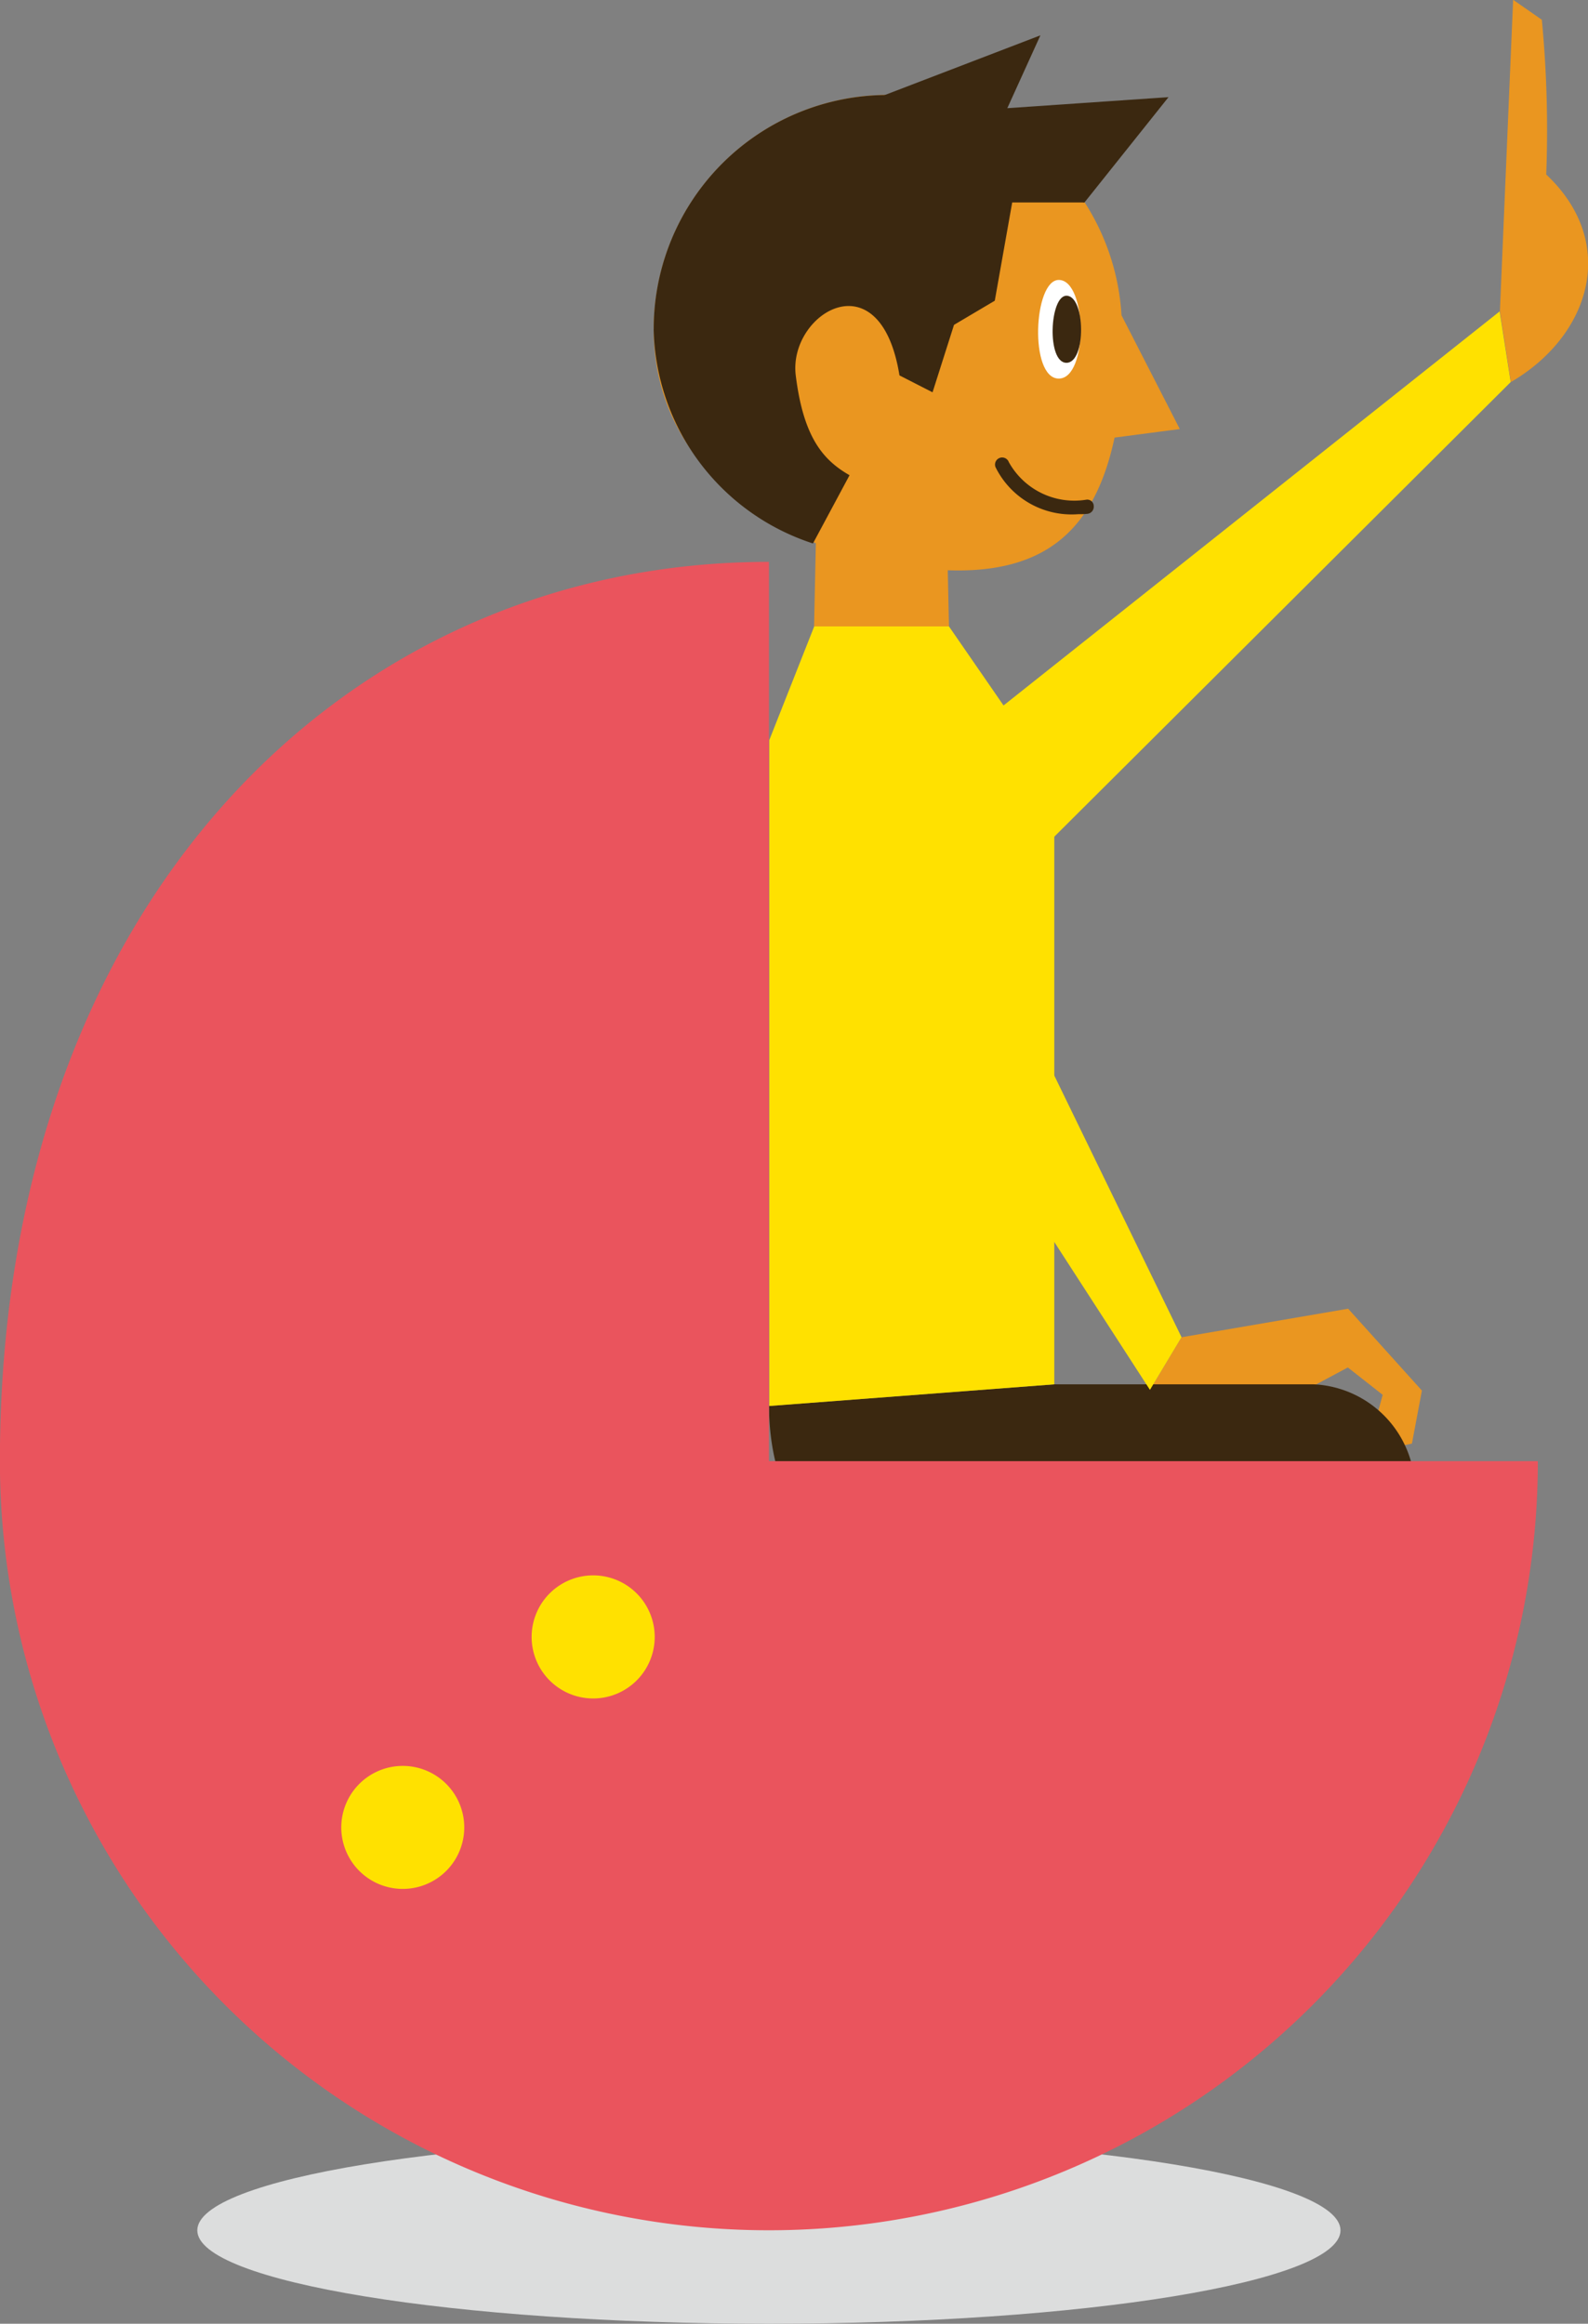
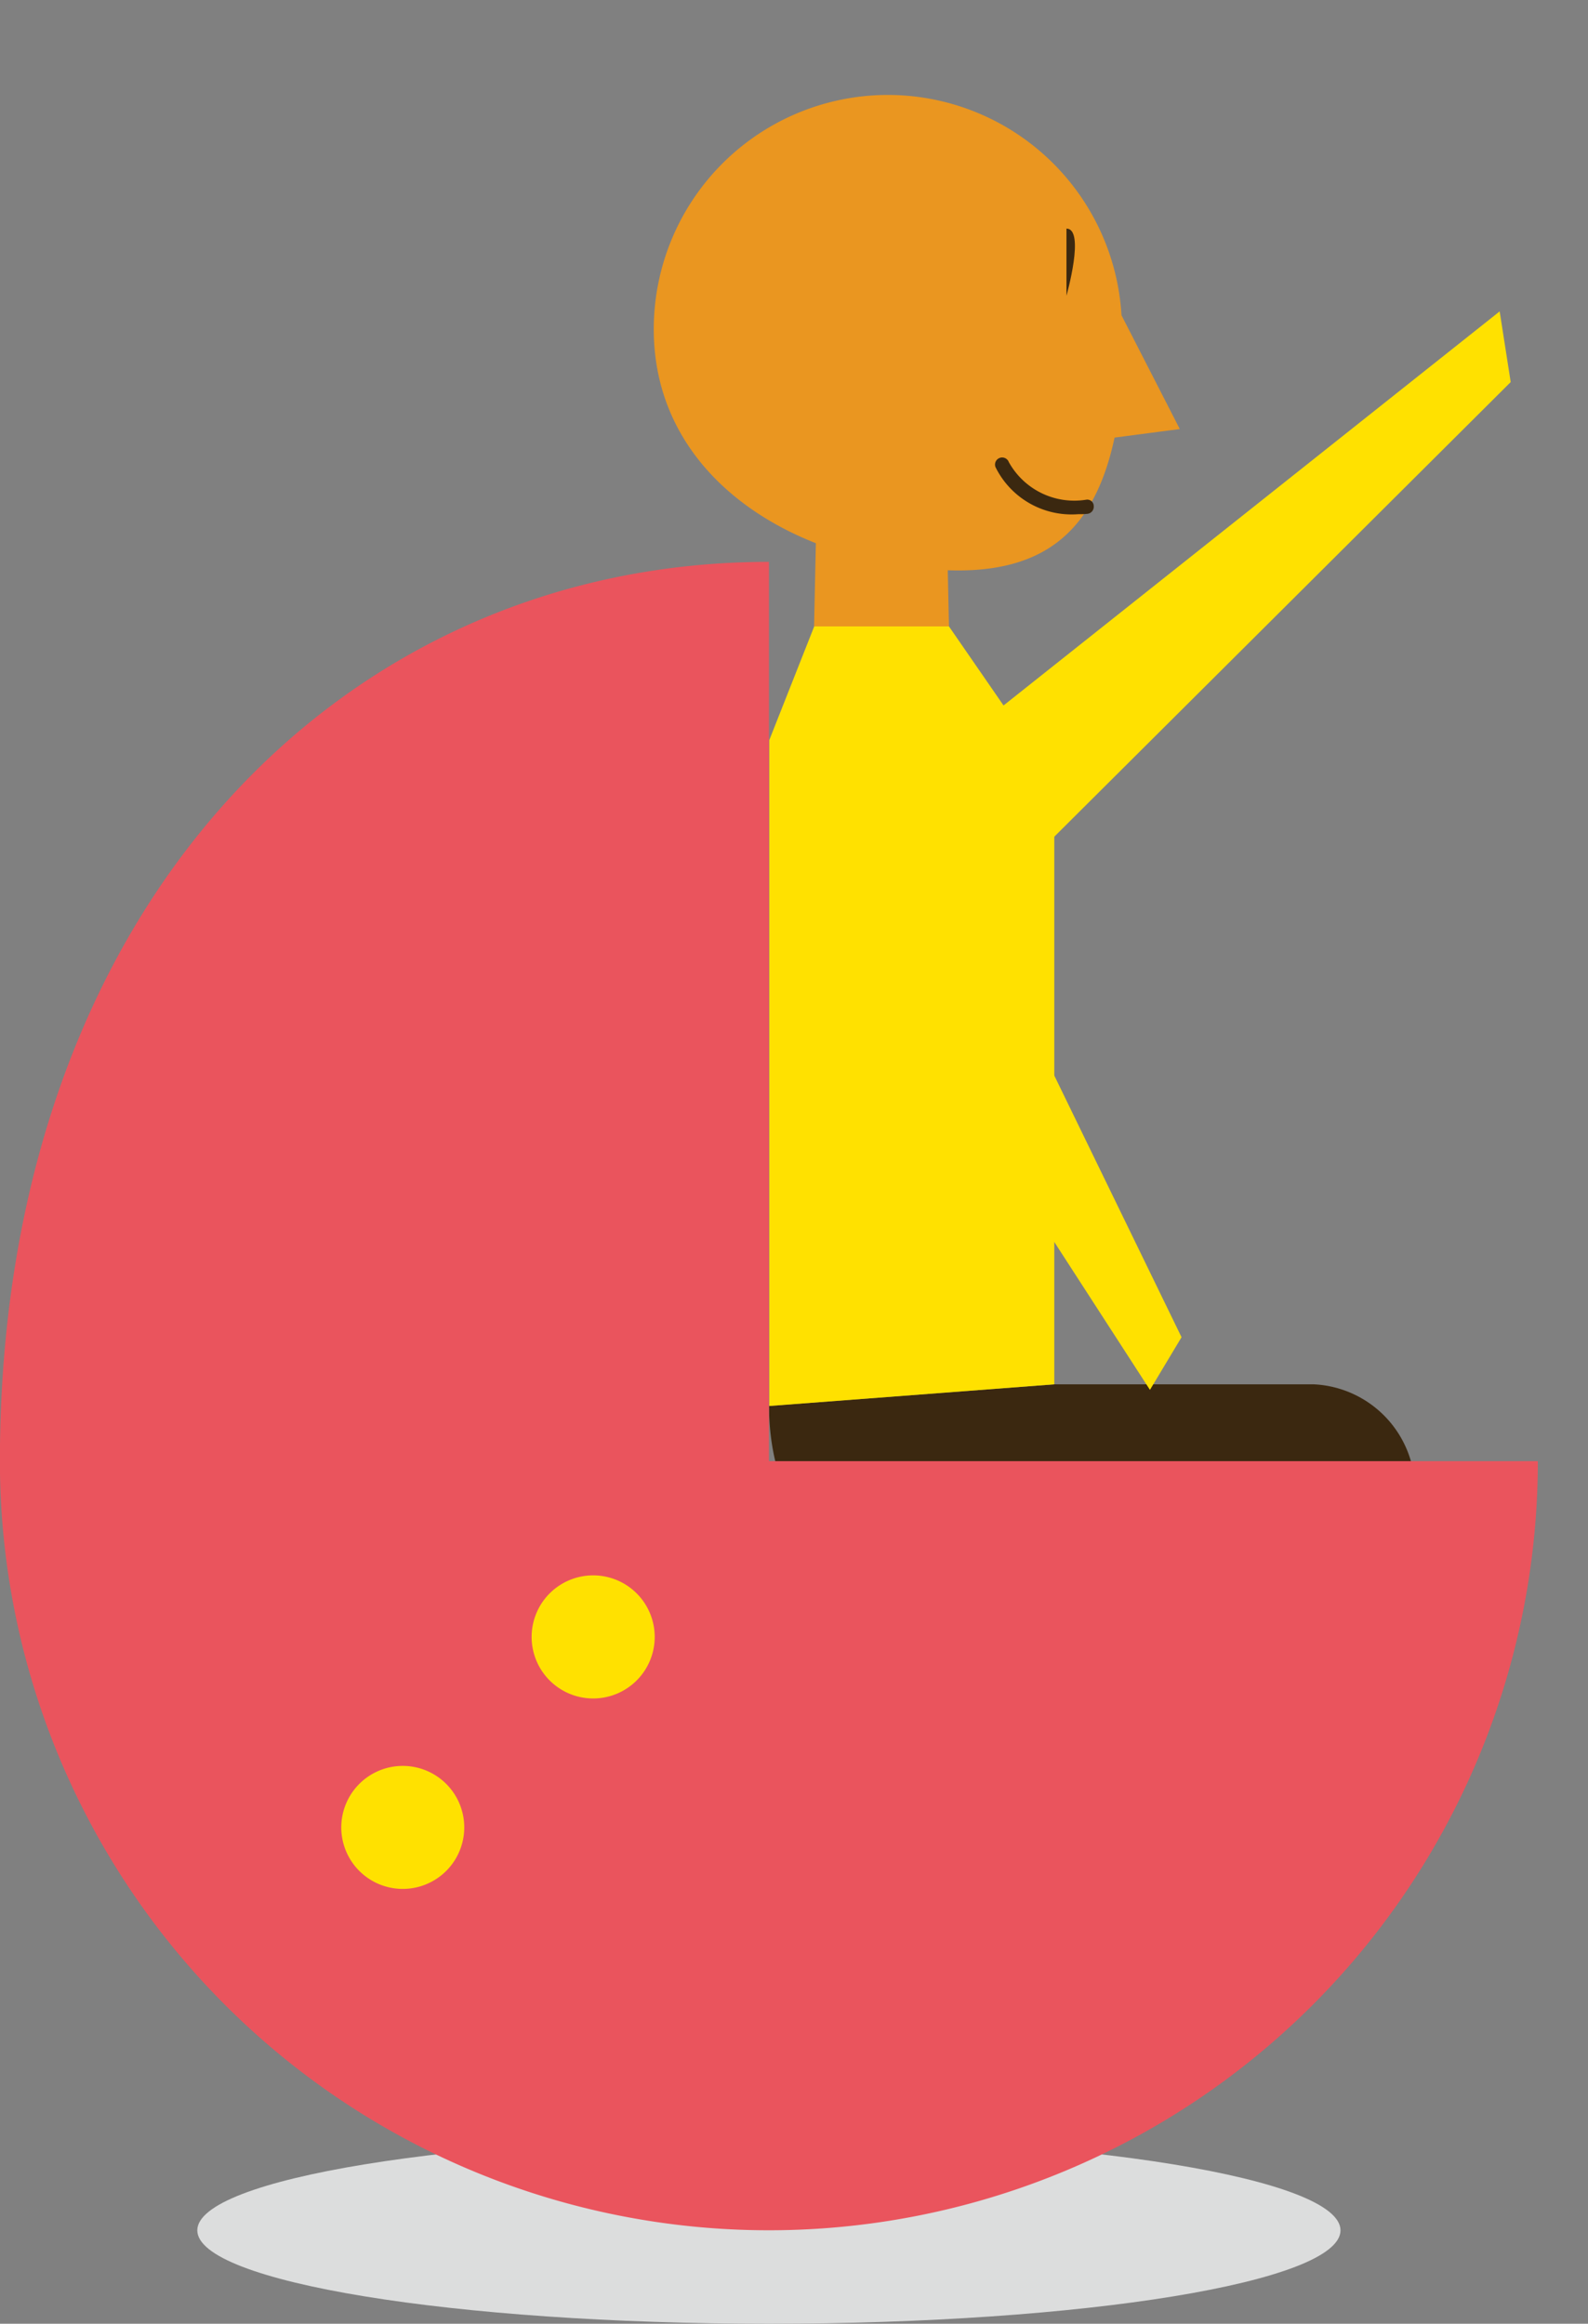
<svg xmlns="http://www.w3.org/2000/svg" width="31.818" height="46.551" viewBox="0 0 31.818 46.551">
  <rect x="0" y="0" width="31.818" height="46.551" fill="#808080" stroke="none" />
  <defs>
    <clipPath id="clip-path">
      <rect id="SVGID" width="22.907" height="3.742" fill="none" />
    </clipPath>
  </defs>
  <g id="グループ_1404" data-name="グループ 1404" transform="translate(0)">
    <g id="グループ_1365" data-name="グループ 1365" transform="translate(19.297 6.237)">
      <path id="パス_2670" data-name="パス 2670" d="M299.648,1828.691l10.751-8.538.221,1.416-10.528,10.485Z" transform="translate(-299.648 -1820.152)" fill="#ffe100" />
    </g>
    <g id="グループ_1366" data-name="グループ 1366" transform="translate(23.041 26.216)">
-       <path id="パス_2671" data-name="パス 2671" d="M305.027,1846.049l-.633,1.055c.731.255,3.569,1.4,3.982,1.553a.328.328,0,0,0,.48-.323c.371-.064.787-.155.787-.155l.2-1.062-1.478-1.64Zm4.03,1.153-.129.475-.609.1a.68.68,0,0,0-.12.051l-1.2-.447,1.36-.727Z" transform="translate(-304.394 -1845.476)" fill="#ea9620" />
-     </g>
+       </g>
    <g id="グループ_1367" data-name="グループ 1367" transform="translate(16.311 10.343)">
      <path id="パス_2672" data-name="パス 2672" d="M295.863,1827.563l.048-2.206h2.608l.047,2.206Z" transform="translate(-295.863 -1825.357)" fill="#ea9620" />
    </g>
    <g id="グループ_1368" data-name="グループ 1368" transform="translate(13.098 1.902)">
      <path id="パス_2673" data-name="パス 2673" d="M296.483,1814.657a4.691,4.691,0,0,1,4.68,4.414l1.168,2.279-1.307.171c-.472,2.209-1.791,3.015-4.54,2.522-2.551-.458-4.693-2.1-4.693-4.693a4.693,4.693,0,0,1,4.693-4.693" transform="translate(-291.79 -1814.657)" fill="#ea9620" />
    </g>
    <g id="グループ_1369" data-name="グループ 1369" transform="translate(13.098 1.902)">
-       <path id="パス_2674" data-name="パス 2674" d="M291.79,1819.35a4.687,4.687,0,0,1,8.63-2.539h-1.447l-.349,1.968-.817.484-.43,1.351-.663-.339c-.385-2.386-2.231-1.232-2.078,0s.54,1.692,1.078,2l-.733,1.367a4.615,4.615,0,0,1-3.192-4.291" transform="translate(-291.79 -1814.657)" fill="#3b2810" />
-     </g>
+       </g>
    <g id="グループ_1370" data-name="グループ 1370" transform="translate(20.801 5.608)">
-       <path id="パス_2675" data-name="パス 2675" d="M301.968,1819.355c-.507,0-.595,1.976,0,1.976s.571-1.976,0-1.976" transform="translate(-301.555 -1819.355)" fill="#fff" />
-     </g>
+       </g>
    <g id="グループ_1371" data-name="グループ 1371" transform="translate(21.095 5.924)">
-       <path id="パス_2676" data-name="パス 2676" d="M302.2,1819.755c-.338,0-.4,1.344,0,1.344s.382-1.344,0-1.344" transform="translate(-301.927 -1819.755)" fill="#3b2810" />
+       <path id="パス_2676" data-name="パス 2676" d="M302.2,1819.755s.382-1.344,0-1.344" transform="translate(-301.927 -1819.755)" fill="#3b2810" />
    </g>
    <g id="グループ_1372" data-name="グループ 1372" transform="translate(15.407 27.733)">
      <path id="パス_2677" data-name="パス 2677" d="M306,1857.136s1.281-5.666,1.628-7.225a2.131,2.131,0,0,0-1.992-2.513h-5.2l-5.717.433c0,1.56.693,3.033,2.166,3.033h8.4l-1.191,6.4Z" transform="translate(-294.717 -1847.399)" fill="#3b2810" />
    </g>
    <g id="グループ_1373" data-name="グループ 1373" transform="translate(15.407 12.549)">
      <path id="パス_2678" data-name="パス 2678" d="M300.434,1843.336v-12.127l-2.11-3.056h-2.7l-.9,2.277v13.34Z" transform="translate(-294.717 -1828.153)" fill="#ffe100" />
    </g>
    <g id="グループ_1374" data-name="グループ 1374" transform="translate(19.937 9.166)">
      <path id="パス_2679" data-name="パス 2679" d="M302.121,1825a1.7,1.7,0,0,1-1.654-.944.142.142,0,1,1,.267-.1,1.5,1.5,0,0,0,1.549.754.13.13,0,0,1,.153.131.143.143,0,0,1-.132.152C302.243,1825,302.182,1825,302.121,1825Z" transform="translate(-300.458 -1823.865)" fill="#3b2810" />
    </g>
    <g id="グループ_1375" data-name="グループ 1375" transform="translate(17.579 16.141)">
      <path id="パス_2680" data-name="パス 2680" d="M298.386,1832.706l5.179,10.647-.633,1.055-5.462-8.443" transform="translate(-297.47 -1832.706)" fill="#ffe100" />
    </g>
    <g id="グループ_1379" data-name="グループ 1379" transform="translate(3.953 42.809)" style="mix-blend-mode: multiply;isolation: isolate">
      <g id="グループ_1378" data-name="グループ 1378" transform="translate(0)">
        <g id="グループ_1377" data-name="グループ 1377" clip-path="url(#clip-path)">
          <g id="グループ_1376" data-name="グループ 1376" transform="translate(0 0)">
            <path id="パス_2681" data-name="パス 2681" d="M303.105,1868.38c0-1.034-5.128-1.87-11.453-1.87s-11.453.837-11.453,1.87,5.128,1.871,11.453,1.871,11.453-.837,11.453-1.871" transform="translate(-280.199 -1866.509)" fill="#dcdddd" />
          </g>
        </g>
      </g>
    </g>
    <g id="グループ_1380" data-name="グループ 1380" transform="translate(0 11.256)">
      <path id="パス_2682" data-name="パス 2682" d="M290.594,1826.514v18.015H306a15.407,15.407,0,1,1-30.815,0c0-11.141,6.9-18.015,15.407-18.015" transform="translate(-275.187 -1826.514)" fill="#ea545d" />
    </g>
    <g id="グループ_1381" data-name="グループ 1381" transform="translate(10.652 31.561)">
      <path id="パス_2683" data-name="パス 2683" d="M288.69,1853.484a1.233,1.233,0,1,1,1.232,1.232,1.233,1.233,0,0,1-1.232-1.232" transform="translate(-288.69 -1852.252)" fill="#ffe100" />
    </g>
    <g id="グループ_1382" data-name="グループ 1382" transform="translate(6.838 35.376)">
      <path id="パス_2684" data-name="パス 2684" d="M283.855,1858.32a1.232,1.232,0,1,1,1.232,1.232,1.232,1.232,0,0,1-1.232-1.232" transform="translate(-283.855 -1857.088)" fill="#ffe100" />
    </g>
    <g id="グループ_1383" data-name="グループ 1383" transform="translate(15.892 0.708)">
-       <path id="パス_2685" data-name="パス 2685" d="M301.168,1816.491l1.684-2.11-3.23.221.663-1.459-4.954,1.9Z" transform="translate(-295.331 -1813.143)" fill="#3b2810" />
-     </g>
+       </g>
    <g id="グループ_1384" data-name="グループ 1384" transform="translate(30.049)">
-       <path id="パス_2686" data-name="パス 2686" d="M313.5,1819.9c1.593-.929,2.167-2.787.708-4.158a23.245,23.245,0,0,0-.088-3.1l-.575-.4-.265,6.237" transform="translate(-313.276 -1812.246)" fill="#ea9620" />
-     </g>
+       </g>
  </g>
</svg>